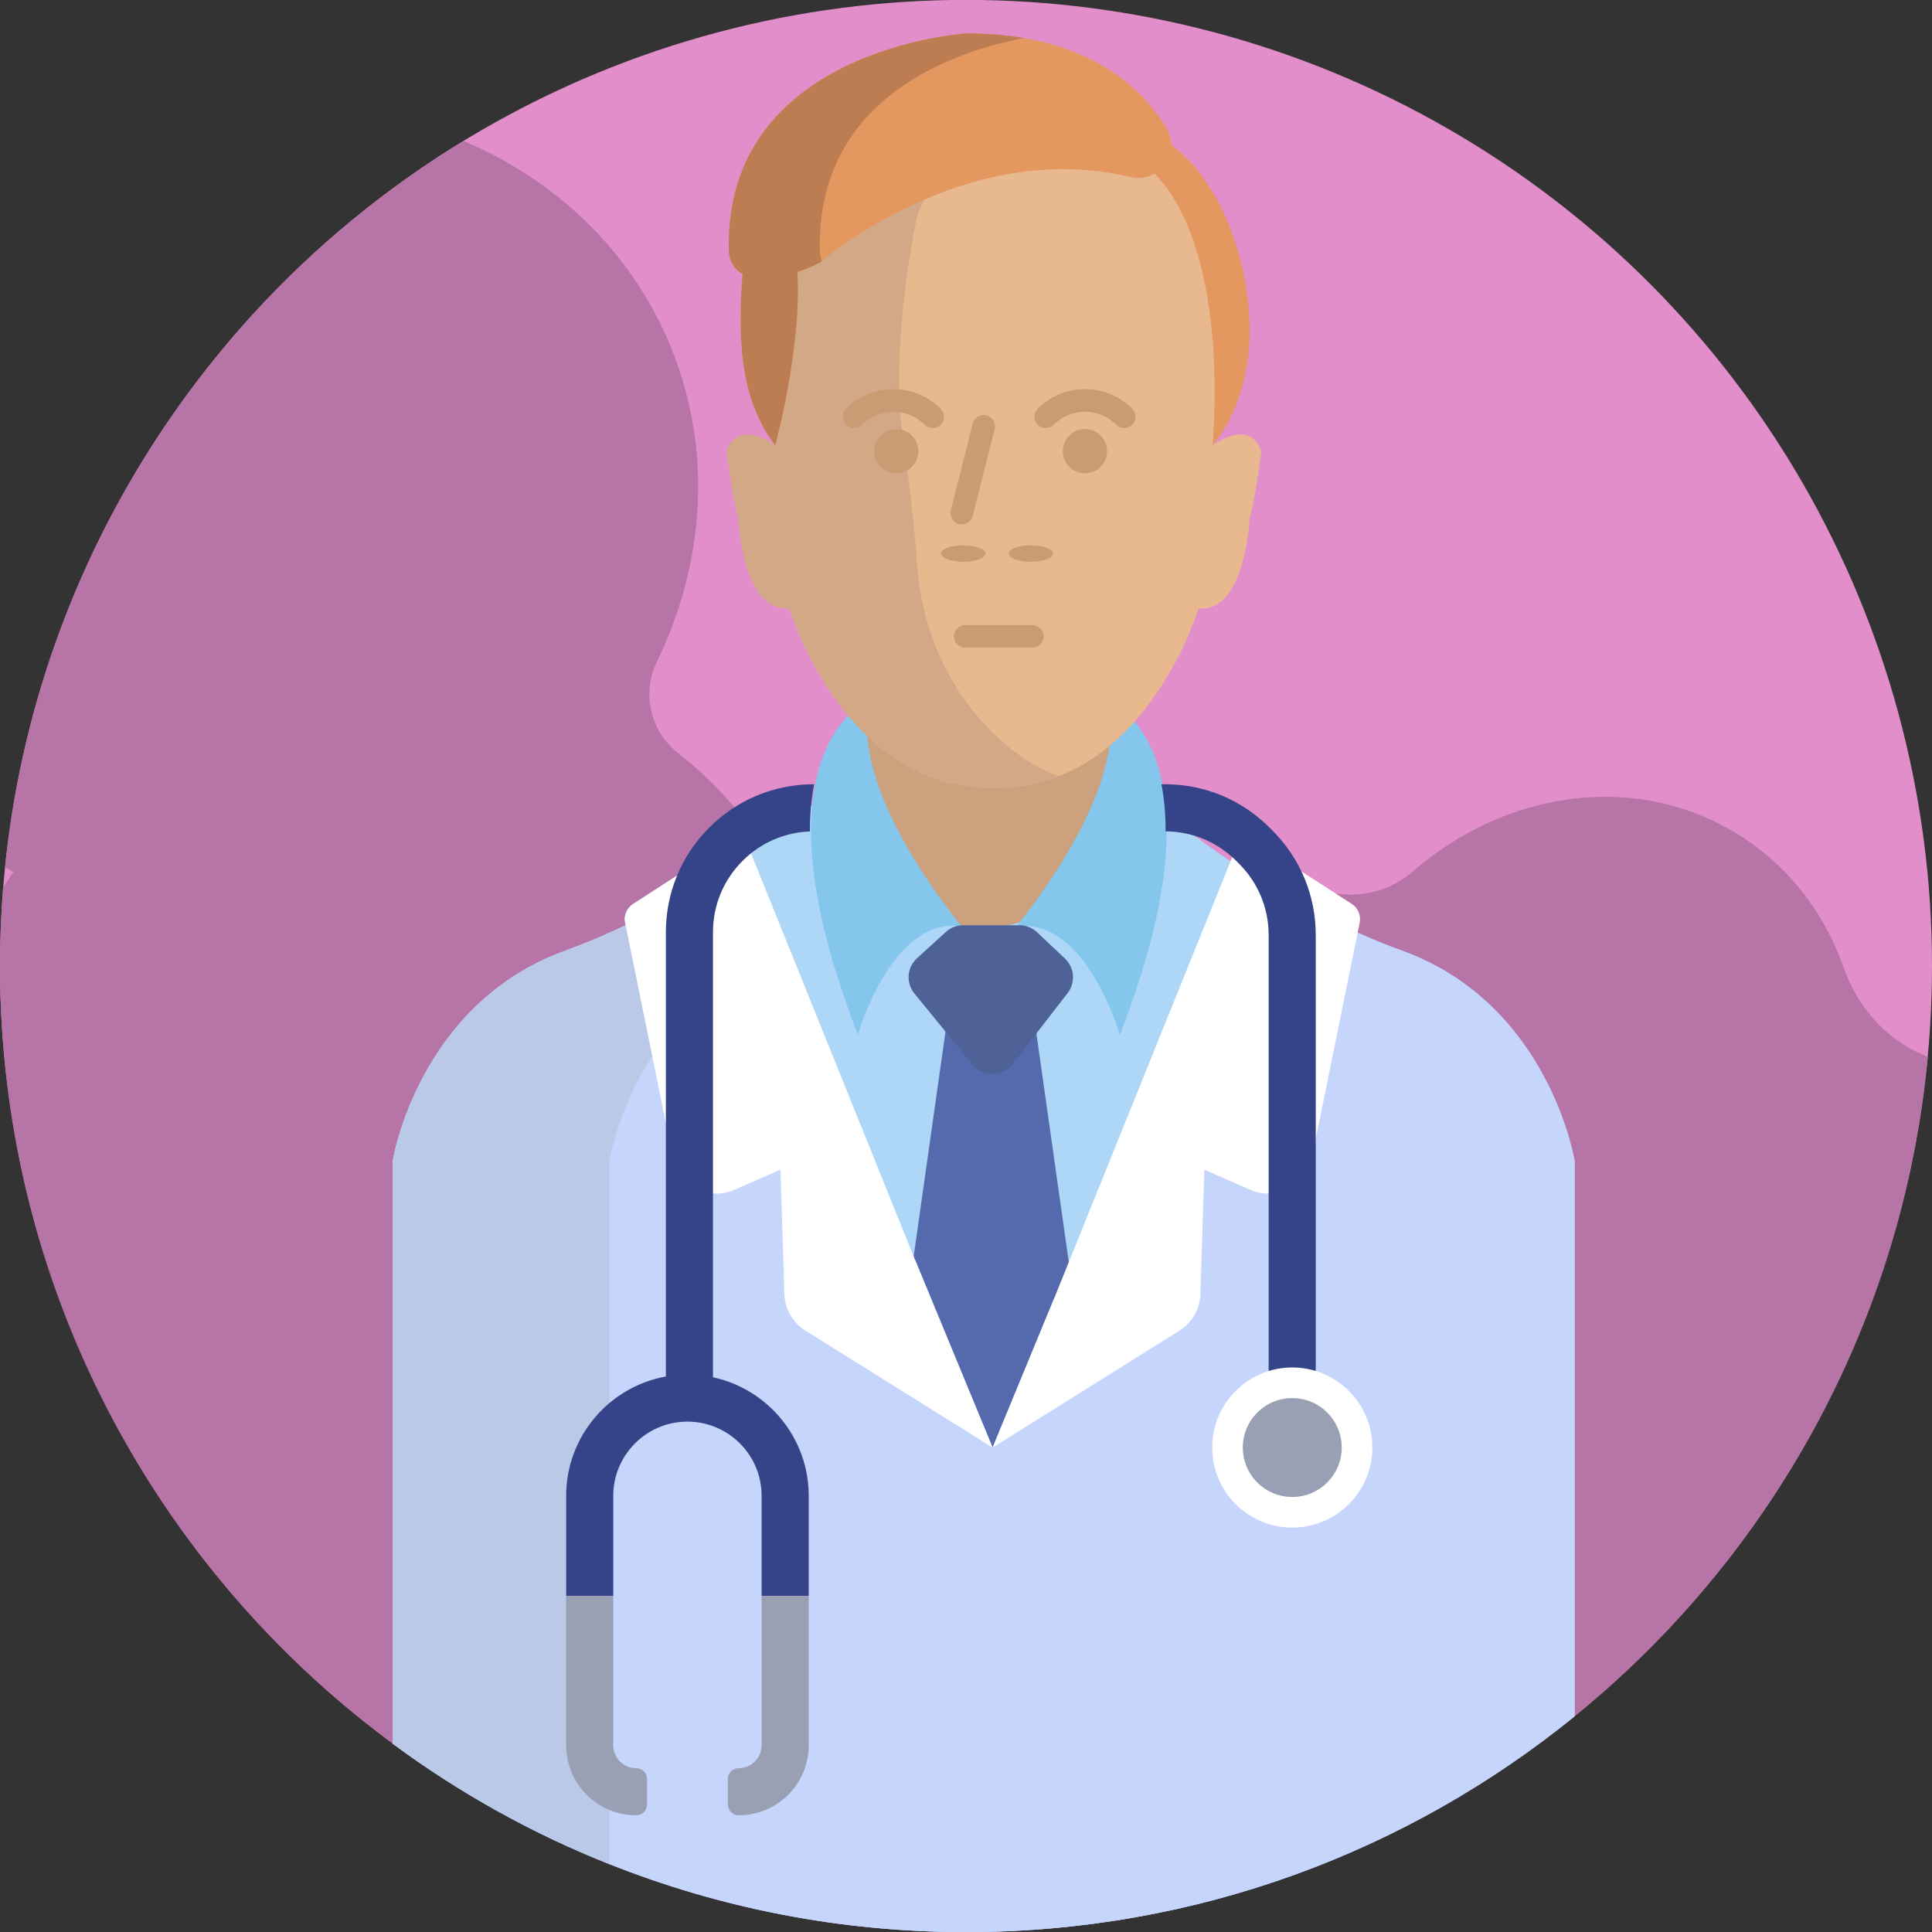
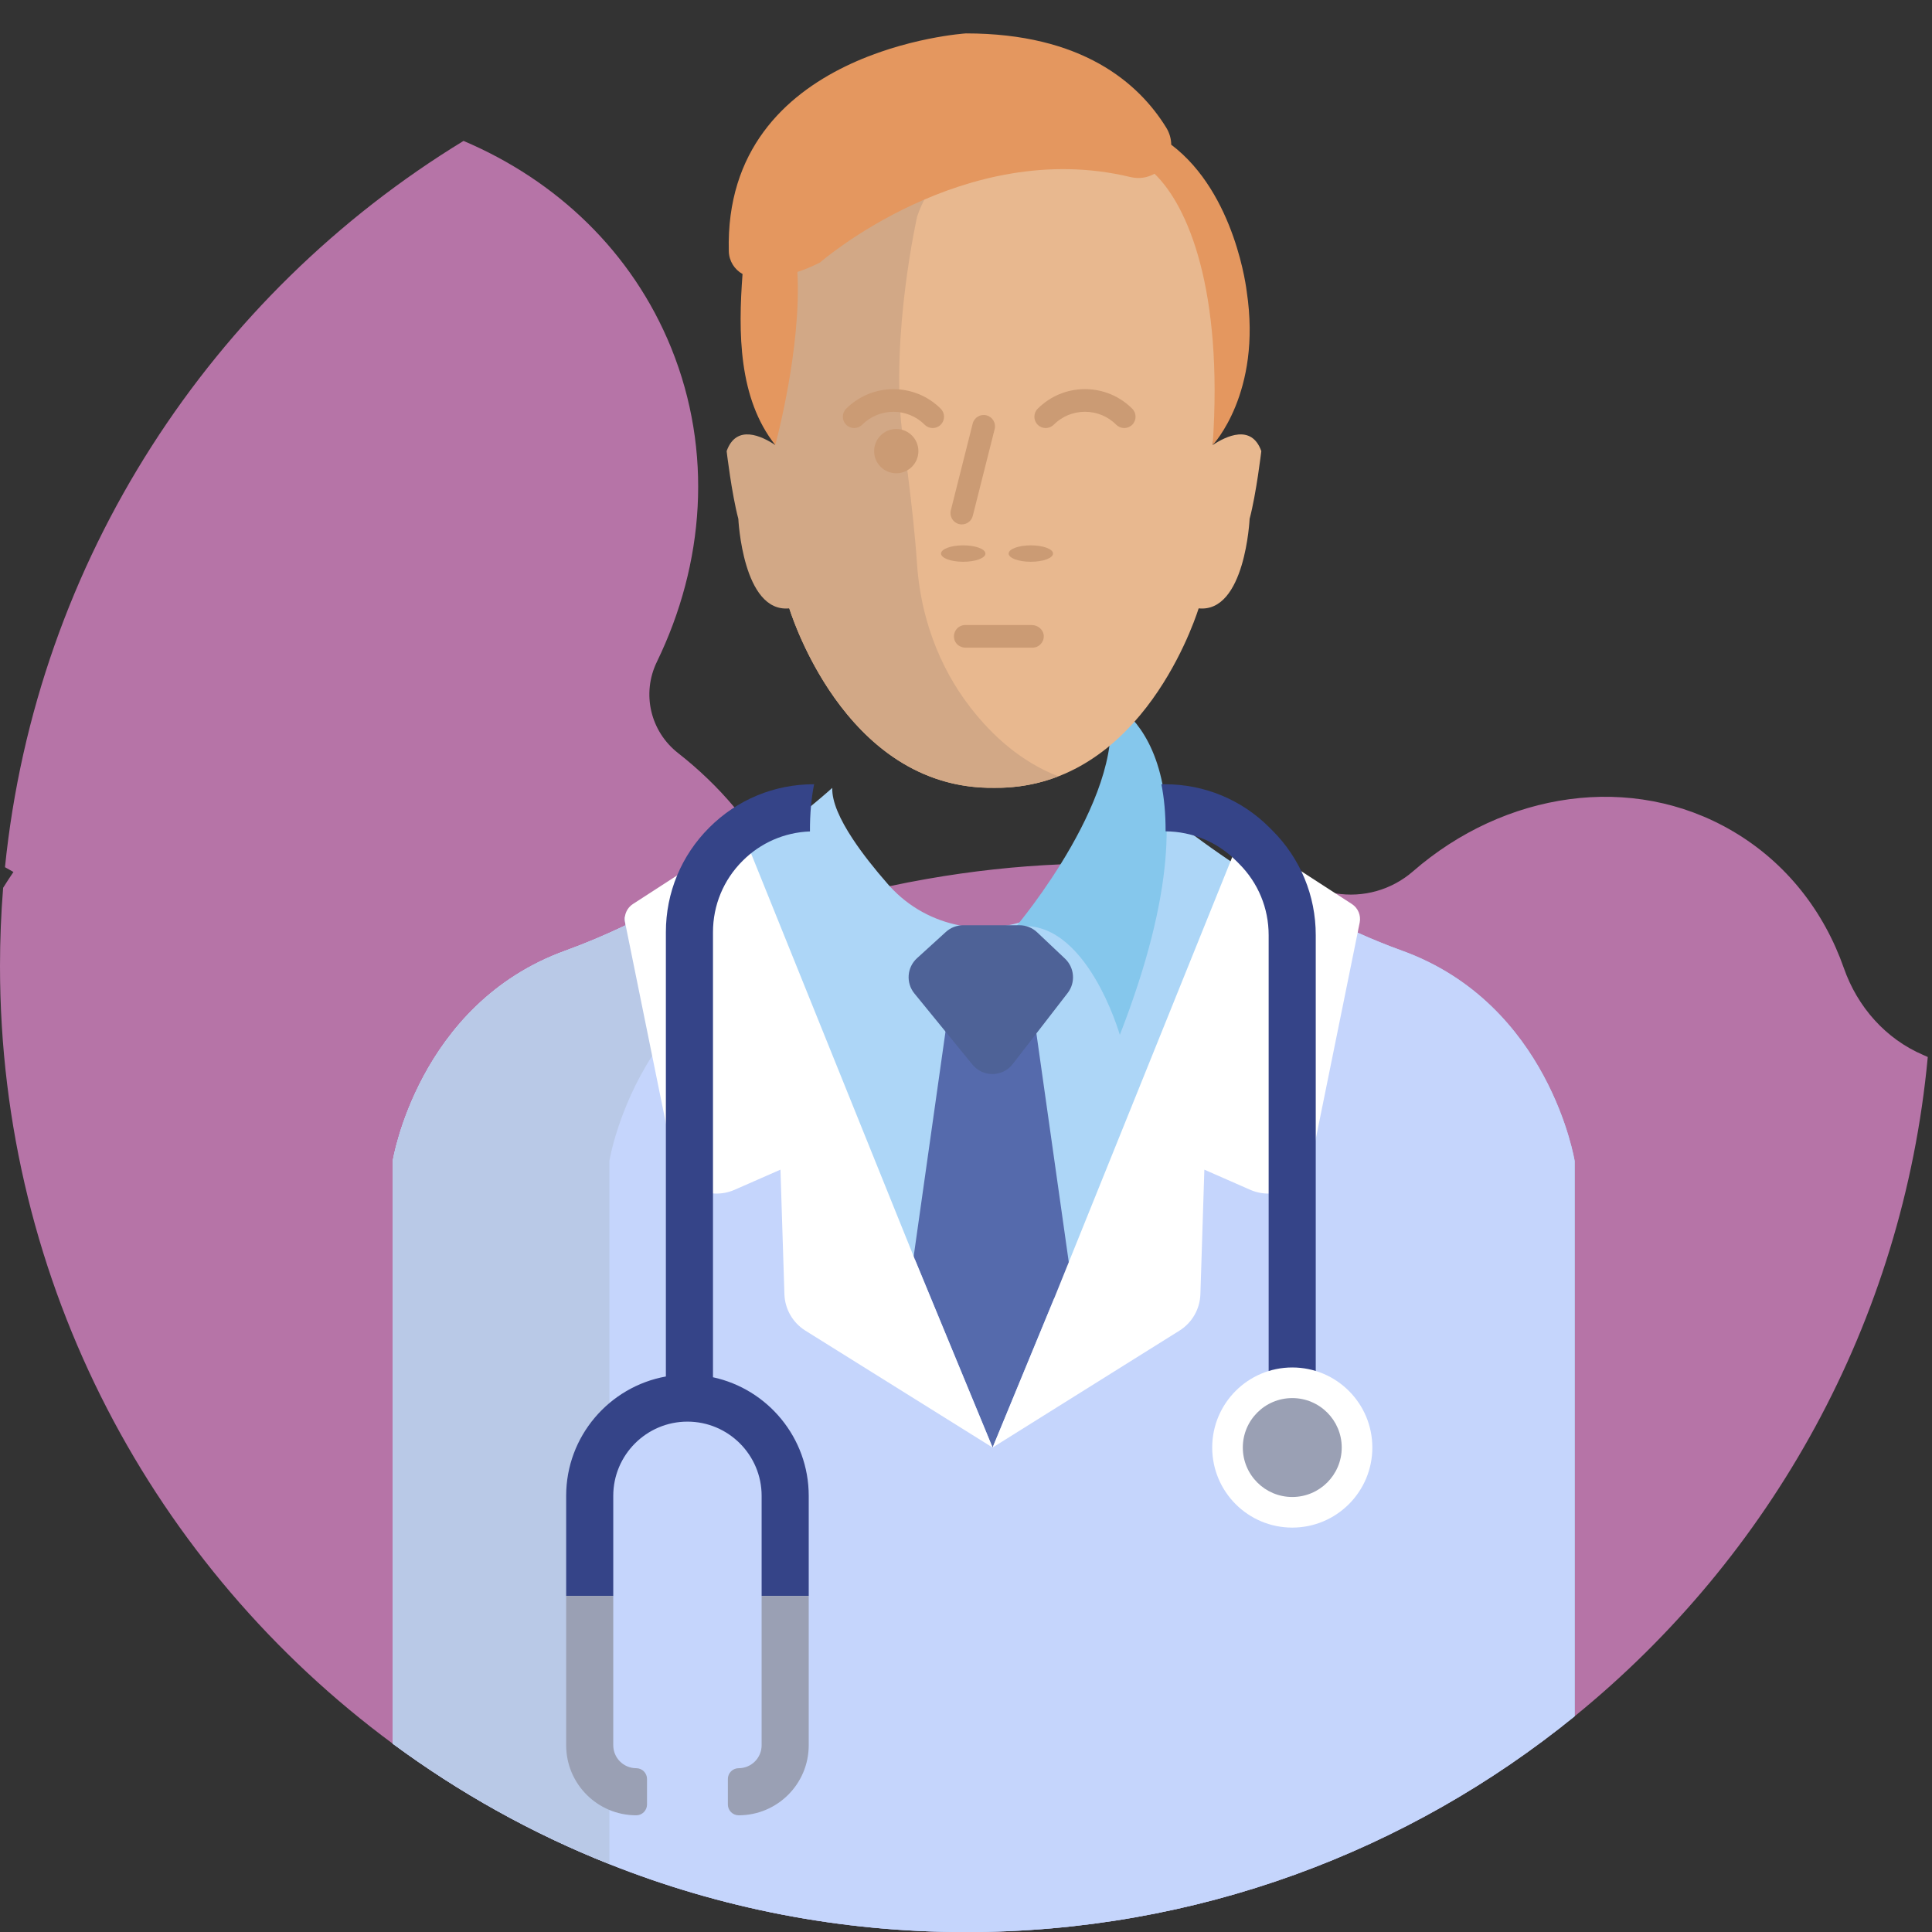
<svg xmlns="http://www.w3.org/2000/svg" version="1.1" x="0px" y="0px" viewBox="0 0 512 512" style="enable-background:new 0 0 512 512;" xml:space="preserve">
  <rect x="0" y="0" width="512" height="512" fill="#333333" stroke="none" />
  <g id="BULINE">
-     <circle id="XMLID_1144_" style="fill:#E28ECA;" cx="256" cy="255.975" r="256" />
-   </g>
+     </g>
  <g id="Icons">
    <g id="XMLID_1694_">
      <g id="XMLID_1241_">
        <path id="XMLID_1356_" style="fill:#B674A7;" d="M510.88,280.115c-6.57,70.4-41.65,132.52-93.58,174.71     c-44.02,35.77-100.16,57.2-161.3,57.2c-33.38,0-65.27-6.39-94.51-18.02c-20.59-8.17-39.86-18.95-57.42-31.92     C40.94,415.455,0,340.525,0,256.025c0-6.99,0.28-13.9,0.83-20.75c0.88-1.41,1.79-2.81,2.73-4.19c-0.75-0.41-1.5-0.84-2.24-1.27     c8.3-81.58,54.9-151.82,121.52-192.47c24.62,10.45,44.7,29.38,55.04,54.87c11.1,27.4,8.83,57.18-3.8,83.18     c-4.08,8.41-1.74,18.42,5.62,24.18c5.45,4.27,10.47,9.07,14.92,14.38c2.61,3.07,5.01,6.3,7.22,9.7c0.08,0.12,0.16,0.25,0.24,0.37     c3.25,5.05,6.07,10.44,8.39,16.17c0.14,0.36,0.28,0.72,0.42,1.08c2.02-0.62,4.04-1.21,6.06-1.78c3.01-0.85,6.01-1.65,9.02-2.4     c3.27-0.81,6.54-1.56,9.81-2.25c3.29-0.7,6.57-1.34,9.84-1.91c11.95-2.1,23.79-3.38,35.43-3.87c3.22-0.15,6.42-0.23,9.6-0.24     c3.42-0.03,6.83,0.02,10.2,0.15c2.63,0.08,5.24,0.21,7.84,0.39c5.51,0.35,10.95,0.9,16.31,1.63c2,0.27,3.98,0.57,5.95,0.9     c0.33,0.04,0.65,0.09,0.98,0.16c4.96,0.82,9.84,1.8,14.63,2.95c1.66,0.39,3.32,0.81,4.96,1.24c0.79,0.21,1.58,0.38,2.38,0.5     c7.35,1.21,14.88-0.89,20.56-5.83c24.21-21.07,58-26.36,84.75-10.63c14.2,8.34,24.18,21.29,29.44,36.3     c3.59,10.25,11.06,18.74,21.06,23.01C510.1,279.765,510.49,279.935,510.88,280.115z" />
        <g id="XMLID_1242_">
-           <rect id="XMLID_1267_" x="225.975" y="174.545" style="fill:#CBA17E;" width="74.88" height="79.05" />
          <path id="XMLID_1352_" style="fill:#ADD6F7;" d="M417.3,307.685v147.14c-44.02,35.77-100.16,57.2-161.3,57.2      c-33.38,0-65.27-6.39-94.51-18.02c-20.59-8.17-39.86-18.95-57.42-31.92v-154.4c0,0,6.65-41.61,45.76-55.75      c5.49-1.99,10.84-4.27,15.97-6.73c1.85-0.88,3.66-1.77,5.45-2.68c2.03-1.05,4.02-2.11,5.97-3.2c8.1-4.49,15.42-9.21,21.65-13.57      c1.02-0.71,2.01-1.41,2.97-2.1c5.45-3.91,9.89-7.42,13.08-10.04c0.11-0.08,0.21-0.17,0.31-0.25c3.43-2.83,5.33-4.57,5.33-4.57      c-0.12,3.66,2.04,8.4,5.41,13.51c2.56,3.89,5.82,7.99,9.32,11.99c0.16,0.19,0.33,0.37,0.49,0.55      c5.14,5.64,11.72,9.11,18.64,10.41c0.1,0.02,0.2,0.03,0.3,0.05l0.01,0.01c4.14,0.73,8.39,0.69,12.51-0.12      c0.97-0.19,1.93-0.42,2.88-0.7c5.96-1.73,11.53-5.13,15.96-10.2c1.58-1.81,3.12-3.65,4.57-5.47      c5.93-7.5,10.33-14.84,10.16-20.03c0,0,0.01,0.01,0.04,0.04c0.34,0.31,3.15,2.85,7.9,6.65c0.1,0.08,0.2,0.16,0.31,0.25      c2.13,1.7,4.64,3.65,7.48,5.74c2.87,2.13,6.08,4.41,9.57,6.77c1.33,0.89,2.69,1.8,4.1,2.7c0.57,0.37,1.14,0.74,1.72,1.11      c5,3.17,10.45,6.39,16.25,9.45c3.63,1.91,7.39,3.77,11.26,5.51c0.12,0.05,0.23,0.11,0.35,0.15c3.82,1.72,7.74,3.32,11.75,4.77      C410.64,266.075,417.3,307.685,417.3,307.685z" />
-           <path id="XMLID_1265_" style="fill:#85C7EC;" d="M230.715,185.363c0,0-33.151,12.367-3.366,88.814      c0,0,8.987-31.478,27.537-28.668C254.885,245.509,223.969,208.971,230.715,185.363z" />
          <path id="XMLID_1264_" style="fill:#85C7EC;" d="M293.4,185.441c0,0,33.151,12.367,3.366,88.814c0,0-8.987-31.478-27.537-28.668      C269.229,245.587,300.145,209.049,293.4,185.441z" />
          <path id="XMLID_1263_" style="fill:#E8B88F;" d="M321.374,117.941c0.299-2.17,0.489-3.47,0.489-3.47      c3.1-25.682-3.985-57.12-3.985-57.12c-9.742-28.782-54.464-27.01-54.464-27.01s-44.722-1.771-54.464,27.01      c0,0-7.085,31.438-3.985,57.12c0,0,5.314,36.309,3.985,46.05c0,0,14.169,48.707,54.464,48.264      c37.447,0.412,52.328-41.62,54.244-47.562c12.344,1.258,13.503-23.728,13.503-23.728c1.771-6.642,3.1-17.942,3.1-17.942      C331.683,112.295,324.884,115.603,321.374,117.941z" />
          <path id="XMLID_1262_" style="fill:#D2A886;" d="M257.142,187.457c-8.501-10.982-13.241-24.384-14.143-38.243      c-0.932-14.319-3.923-34.743-3.923-34.743c-3.095-25.687,3.982-57.116,3.982-57.116c5.754-16.987,23.69-23.328,37.42-25.675      c-9.548-1.635-17.062-1.336-17.062-1.336s-44.722-1.772-54.47,27.01c0,0-7.077,31.429-3.982,57.116c0,0,0.19,1.3,0.489,3.469      c-3.511-2.338-10.308-5.645-12.886,1.614c0,0,1.328,11.3,3.1,17.942c0,0,1.159,24.982,13.5,23.728      c1.924,5.965,16.805,47.975,54.249,47.558c6.316,0.075,11.995-1.061,17.062-3.046      C270.53,201.889,262.867,194.852,257.142,187.457z" />
          <path id="XMLID_1261_" style="fill:#E4975F;" d="M330.399,77.281c0,0-2.882-25.993-20.011-38.935      c-0.017-1.503-0.413-3.053-1.327-4.533C301.713,21.91,286.66,8.852,255.98,8.852c0,0-64.247,4.079-62.84,57.736      c0.068,2.581,1.501,4.842,3.641,6.023c-1.149,15.412-1.138,32.893,8.673,45.329c0,0,7-25.573,5.864-45.874      c1.875-0.607,3.874-1.419,5.996-2.506c0,0,38.123-33.25,82.202-22.653c2.395,0.576,4.628,0.17,6.442-0.864      c8.846,8.486,18.236,30.701,15.416,71.898C321.374,117.941,334.456,104.21,330.399,77.281z" />
-           <path id="XMLID_1260_" style="fill:#BD7D52;" d="M217.279,66.592c0.012,0.899,0.2,1.76,0.537,2.559      c-0.325,0.262-0.499,0.412-0.499,0.412c-2.122,1.086-4.119,1.897-5.991,2.509c1.136,20.295-5.871,45.869-5.871,45.869      c-9.811-12.432-9.818-29.918-8.67-45.333c-2.134-1.173-3.57-3.432-3.645-6.016c-1.398-53.659,62.845-57.74,62.845-57.74      c5.617,0,10.722,0.437,15.34,1.236C253.787,13.432,216.193,25.415,217.279,66.592z" />
          <polygon id="XMLID_1259_" style="fill:#556AAC;" points="273.388,264.916 262.576,264.916 251.765,264.916 240.792,342.423       240.792,422.929 262.576,422.929 284.361,422.929 284.361,342.423     " />
          <path id="XMLID_1258_" style="fill:#4E6297;" d="M242.327,263.283l15.377,18.844c2.774,3.4,7.991,3.332,10.675-0.14      l14.557-18.825c2.144-2.772,1.836-6.719-0.711-9.126l-7.384-6.977c-1.266-1.196-2.941-1.862-4.682-1.862h-14.902      c-1.697,0-3.333,0.633-4.588,1.775l-7.647,6.958C240.342,256.368,240.037,260.476,242.327,263.283z" />
          <path id="XMLID_1318_" style="fill:#C5D5FC;" d="M417.3,307.685v147.14c-44.02,35.77-100.16,57.2-161.3,57.2      c-33.38,0-65.27-6.39-94.51-18.02c-20.59-8.17-39.86-18.95-57.42-31.92v-154.4c0,0,6.65-41.61,45.76-55.75      c5.49-1.99,10.84-4.27,15.97-6.73l-0.13-0.7c-0.1-0.51-0.13-1.04-0.07-1.55l5.65-0.43l5.53-0.43l1.97-0.15l10.2,18.87      l37.03,68.5l16.04,4.43l0.48,0.13l20.55,49.74l16.32-39.56l4.99,1.38l11.71,3.23l38.19-83.75l1.95-1.39l12.48-8.87l10.75-7.64      l0.44-0.31l-0.09,0.46c3.82,1.72,7.74,3.32,11.75,4.77C410.64,266.075,417.3,307.685,417.3,307.685z" />
          <path id="XMLID_1296_" style="fill:#B9C9E7;" d="M189.39,261.645c-0.15,0.11-0.3,0.23-0.44,0.34      c-4.99,3.87-9.1,8.21-12.48,12.63c-1.32,1.73-2.54,3.46-3.64,5.19c-9.17,14.29-11.34,27.88-11.34,27.88v186.32      c-20.59-8.17-39.86-18.95-57.42-31.92v-154.4c0,0,6.65-41.61,45.76-55.75c5.49-1.99,10.84-4.27,15.97-6.73l-0.13-0.7      c-0.1-0.51-0.13-1.04-0.07-1.55l5.65-0.43l5.53-0.43l1.97-0.15l10.2,18.89L189.39,261.645z" />
          <path id="XMLID_1255_" style="fill:#FFFFFF;" d="M263.048,383.612l-49.609-30.977c-3.35-2.092-5.436-5.716-5.561-9.664      l-1.048-33.001l-12.152,5.335c-6.909,3.033-14.854-1.086-16.357-8.481l-12.519-61.621l-0.137-0.699      c-0.1-0.512-0.125-1.036-0.062-1.548c0.175-1.361,0.949-2.621,2.147-3.395l24.252-15.702c2.409-1.56,5.617-0.624,6.865,1.897      c0.05,0.112,0.087,0.212,0.137,0.325l43.498,107.791L263.048,383.612z" />
          <path id="XMLID_1254_" style="fill:#FFFFFF;" d="M360.33,244.505l-0.449,2.197l-0.087,0.462l-12.119,59.661      c-1.502,7.395-9.447,11.514-16.357,8.481l-12.152-5.335l-1.048,33.007c-0.125,3.944-2.208,7.566-5.553,9.659l-49.517,30.976      l16.326-39.554l46.731-115.817l0.874-2.159c1.123-2.771,4.493-3.844,7.015-2.222l24.252,15.702      C359.893,240.623,360.717,242.582,360.33,244.505z" />
          <g id="XMLID_1249_">
            <path id="XMLID_1253_" style="fill:#354488;" d="M187.961,219.317c-7.414,7.402-11.496,17.25-11.496,27.722v117.746       c-15.004,2.705-26.426,15.85-26.426,31.621v26.523h12.482v-26.523c0-10.84,8.819-19.659,19.659-19.659       c10.84,0,19.659,8.819,19.659,19.659v26.523h12.482v-26.523c0-15.4-10.89-28.3-25.373-31.417v-117.95       c0-7.139,2.783-13.855,7.839-18.897c4.793-4.805,11.109-7.551,17.861-7.801c-0.025-4.768,0.387-8.912,1.098-12.507h-0.062       C205.211,207.834,195.363,211.903,187.961,219.317z" />
            <path id="XMLID_1251_" style="fill:#354488;" d="M337.204,220.091l-0.774-0.774c-7.402-7.414-17.25-11.483-27.722-11.483       h-0.924c0.711,3.582,1.123,7.726,1.111,12.482c7.065,0.05,13.717,2.821,18.71,7.826l0.774,0.774       c5.043,5.043,7.826,11.758,7.826,18.897v122.694h12.482V247.812C348.687,237.34,344.606,227.492,337.204,220.091z" />
          </g>
          <g id="XMLID_1247_">
            <path id="XMLID_1248_" style="fill:#9AA0B4;" d="M168.606,481.072L168.606,481.072c-10.254,0-18.566-8.312-18.566-18.566       v-39.577h12.482v39.577c0,3.361,2.724,6.085,6.085,6.085h0c1.58,0,2.86,1.281,2.86,2.86v6.761       C171.466,479.792,170.186,481.072,168.606,481.072z" />
          </g>
          <g id="XMLID_1245_">
            <path id="XMLID_1246_" style="fill:#9AA0B4;" d="M195.754,481.072L195.754,481.072c-1.58,0-2.86-1.281-2.86-2.86v-6.761       c0-1.58,1.281-2.86,2.86-2.86h0c3.361,0,6.085-2.724,6.085-6.085v-39.577h12.482v39.577       C214.32,472.76,206.008,481.072,195.754,481.072z" />
          </g>
          <circle id="XMLID_1244_" style="fill:#FFFFFF;" cx="342.465" cy="383.612" r="21.219" />
          <circle id="XMLID_1243_" style="fill:#9AA0B4;" cx="342.465" cy="383.612" r="13.106" />
        </g>
      </g>
      <ellipse id="XMLID_1656_" style="fill:#CB9B74;" cx="255.265" cy="146.699" rx="5.883" ry="2.178" />
      <ellipse id="XMLID_1653_" style="fill:#CB9B74;" cx="273.184" cy="146.699" rx="5.883" ry="2.178" />
      <g id="XMLID_1651_">
        <path id="XMLID_1683_" style="fill:#CB9B74;" d="M247.177,113.437c-0.768,0-1.536-0.293-2.121-0.879     c-4.57-4.569-12.005-4.569-16.575,0c-1.171,1.172-3.071,1.172-4.242,0c-1.172-1.171-1.172-3.071,0-4.242     c6.908-6.909,18.151-6.909,25.06,0c1.172,1.171,1.172,3.071,0,4.242C248.713,113.144,247.945,113.437,247.177,113.437z" />
      </g>
      <circle id="XMLID_1650_" style="fill:#CB9B74;" cx="237.518" cy="119.555" r="5.867" />
-       <circle id="XMLID_1648_" style="fill:#CB9B74;" cx="287.528" cy="119.555" r="5.867" />
      <g id="XMLID_1649_">
        <path id="XMLID_1679_" style="fill:#CB9B74;" d="M297.937,113.437c-0.768,0-1.535-0.293-2.121-0.878     c-2.214-2.214-5.157-3.433-8.288-3.433s-6.073,1.219-8.287,3.433c-1.17,1.172-3.07,1.171-4.242,0     c-1.172-1.172-1.172-3.071,0-4.243c3.347-3.347,7.796-5.19,12.529-5.19s9.184,1.843,12.53,5.19c1.172,1.172,1.172,3.071,0,4.243     C299.473,113.144,298.704,113.437,297.937,113.437z" />
      </g>
      <g id="XMLID_1652_">
        <path id="XMLID_1678_" style="fill:#CB9B74;" d="M254.888,138.975c-0.243,0-0.49-0.029-0.736-0.092     c-1.607-0.405-2.581-2.036-2.175-3.642l5.8-23c0.406-1.606,2.035-2.583,3.643-2.175c1.606,0.405,2.581,2.036,2.176,3.642     l-5.801,23C257.451,138.069,256.229,138.975,254.888,138.975z" />
      </g>
      <g id="XMLID_1658_">
        <path id="XMLID_1677_" style="fill:#CB9B74;" d="M273.608,171.641h-17.693c-1.319,0-2.576-0.791-2.964-2.052     c-0.633-2.06,0.89-3.948,2.855-3.948h17.607c1.639,0,3.12,1.226,3.193,2.864C276.681,170.224,275.311,171.641,273.608,171.641z" />
      </g>
    </g>
  </g>
</svg>